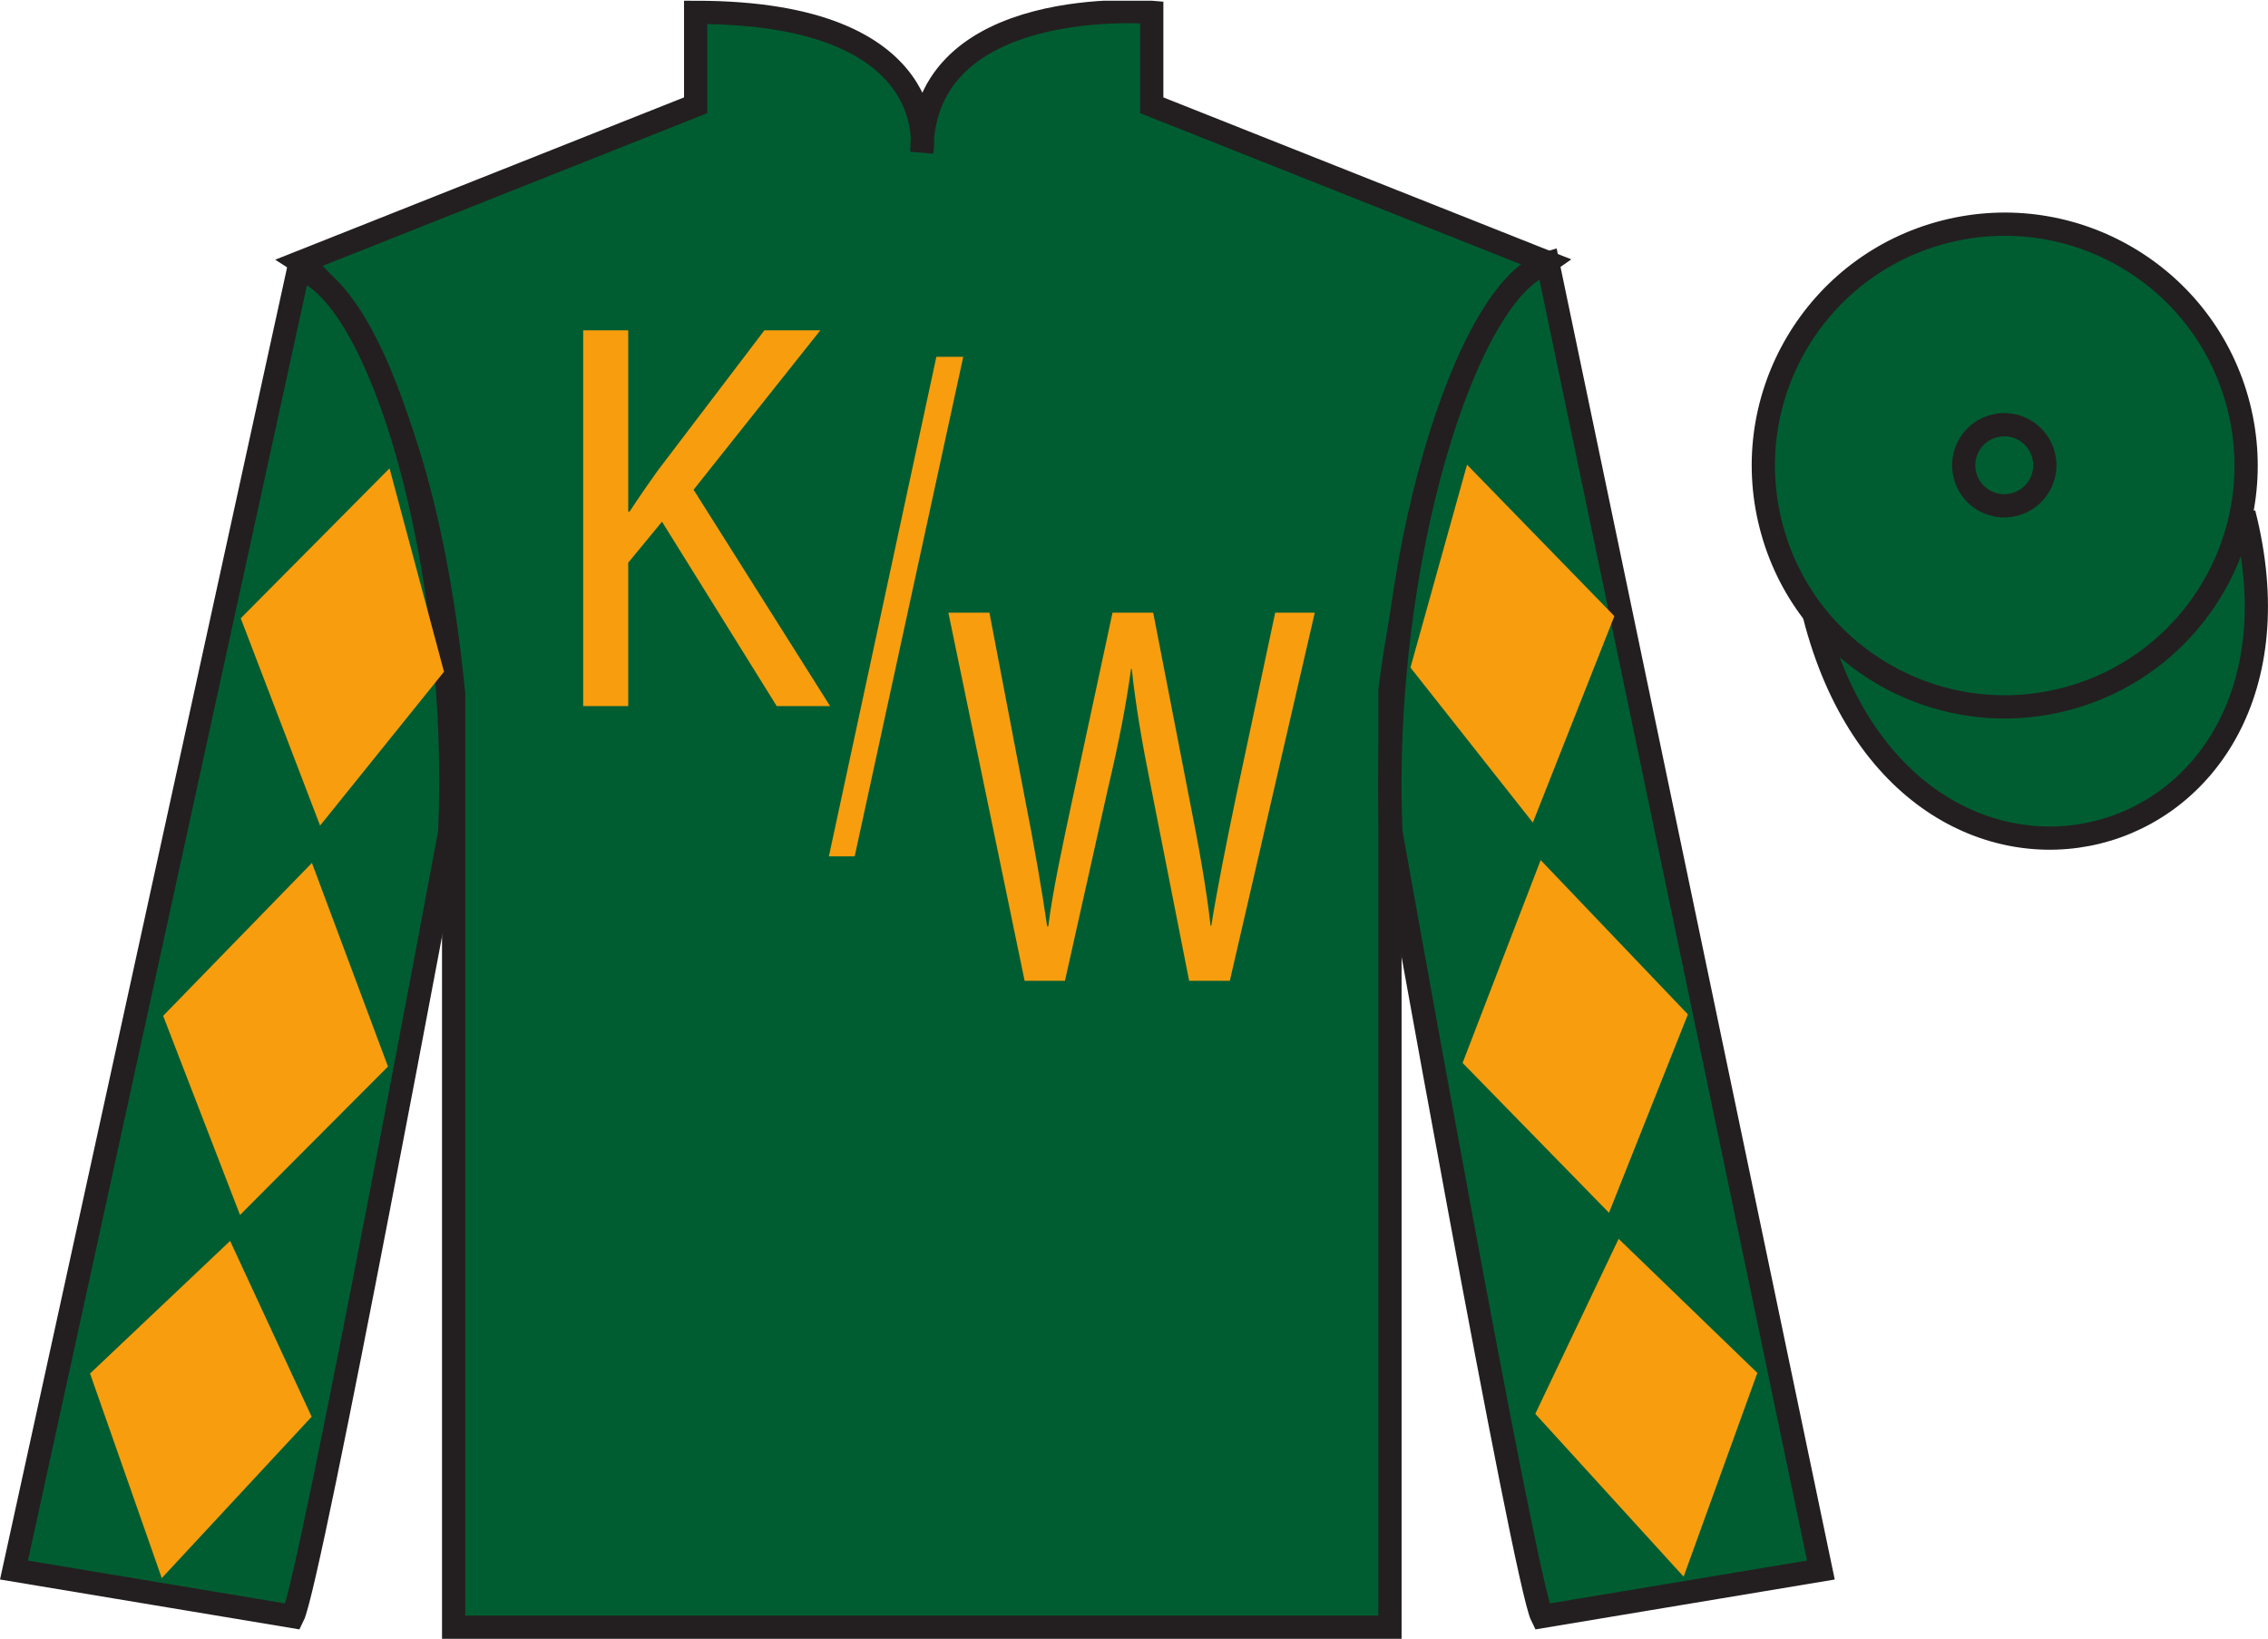
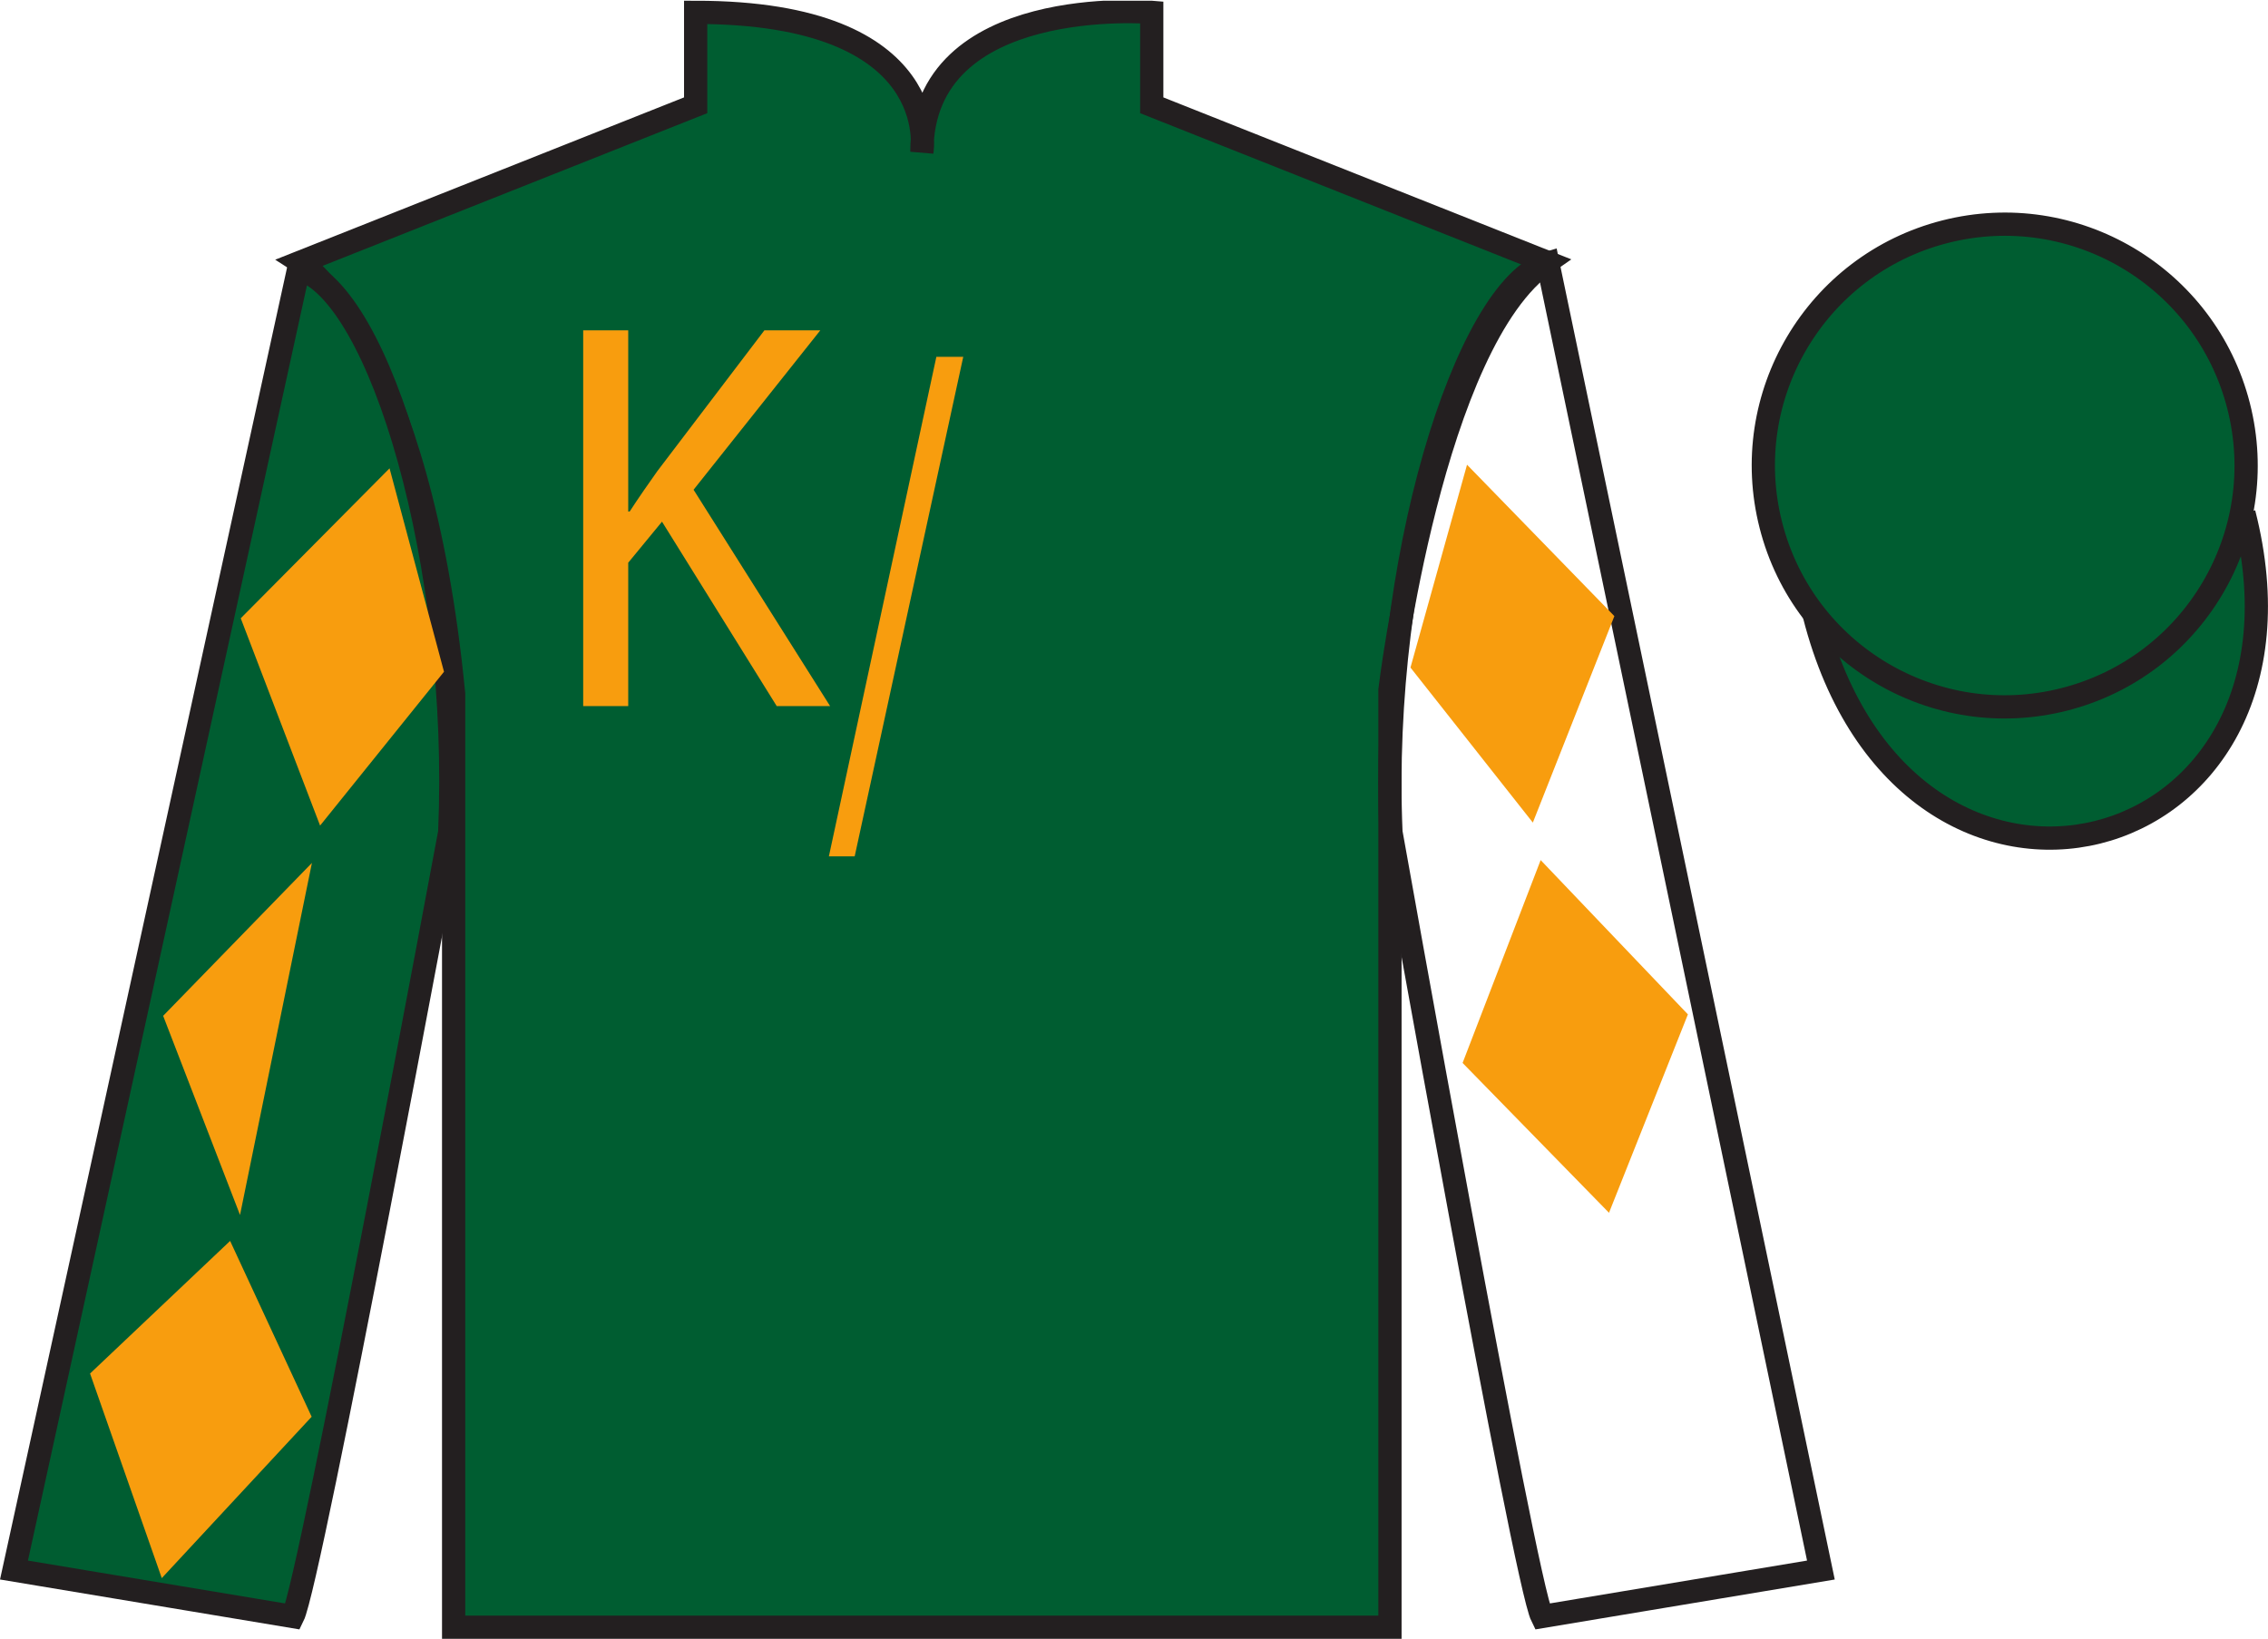
<svg xmlns="http://www.w3.org/2000/svg" xmlns:xlink="http://www.w3.org/1999/xlink" width="97.59pt" height="70.53pt" viewBox="0 0 97.59 70.53" version="1.1">
  <defs>
    <g>
      <symbol overflow="visible" id="glyph0-0">
        <path style="stroke:none;" d="M 0 0 L 11.172 0 L 11.172 -16.797 L 0 -16.797 L 0 0 Z M 5.578 -9.484 L 1.781 -15.594 L 9.391 -15.594 L 5.578 -9.484 Z M 6.25 -8.406 L 10.047 -14.516 L 10.047 -2.281 L 6.25 -8.406 Z M 1.781 -1.203 L 5.578 -7.312 L 9.391 -1.203 L 1.781 -1.203 Z M 1.109 -14.516 L 4.922 -8.406 L 1.109 -2.281 L 1.109 -14.516 Z M 1.109 -14.516 " />
      </symbol>
      <symbol overflow="visible" id="glyph0-1">
        <path style="stroke:none;" d="M 1.703 0 L 3.641 0 L 3.641 -6.172 L 5.094 -7.938 L 10.031 0 L 12.328 0 L 6.453 -9.312 L 11.906 -16.172 L 9.5 -16.172 L 4.891 -10.109 C 4.516 -9.578 4.109 -9 3.703 -8.375 L 3.641 -8.375 L 3.641 -16.172 L 1.703 -16.172 L 1.703 0 Z M 1.703 0 " />
      </symbol>
      <symbol overflow="visible" id="glyph1-0">
        <path style="stroke:none;" d="M 0 0 L 8.328 0 L 8.328 -20.766 L 0 -20.766 L 0 0 Z M 4.156 -11.719 L 1.328 -19.281 L 7 -19.281 L 4.156 -11.719 Z M 4.656 -10.375 L 7.5 -17.938 L 7.5 -2.812 L 4.656 -10.375 Z M 1.328 -1.484 L 4.156 -9.047 L 7 -1.484 L 1.328 -1.484 Z M 0.828 -17.938 L 3.672 -10.375 L 0.828 -2.812 L 0.828 -17.938 Z M 0.828 -17.938 " />
      </symbol>
      <symbol overflow="visible" id="glyph1-1">
        <path style="stroke:none;" d="M 1.094 1.156 L 5.766 -20.344 L 4.609 -20.344 L -0.016 1.156 L 1.094 1.156 Z M 1.094 1.156 " />
      </symbol>
      <symbol overflow="visible" id="glyph2-0">
        <path style="stroke:none;" d="M 0 0 L 9.578 0 L 9.578 -16.453 L 0 -16.453 L 0 0 Z M 4.781 -9.281 L 1.531 -15.281 L 8.047 -15.281 L 4.781 -9.281 Z M 5.359 -8.219 L 8.609 -14.219 L 8.609 -2.234 L 5.359 -8.219 Z M 1.531 -1.172 L 4.781 -7.172 L 8.047 -1.172 L 1.531 -1.172 Z M 0.953 -14.219 L 4.219 -8.219 L 0.953 -2.234 L 0.953 -14.219 Z M 0.953 -14.219 " />
      </symbol>
      <symbol overflow="visible" id="glyph2-1">
-         <path style="stroke:none;" d="M 5.297 0 L 7.141 -8.25 C 7.625 -10.297 7.922 -11.844 8.141 -13.422 L 8.172 -13.422 C 8.344 -11.828 8.609 -10.266 9.016 -8.25 L 10.641 0 L 12.391 0 L 16.047 -15.844 L 14.344 -15.844 L 12.641 -7.844 C 12.234 -5.875 11.875 -4.109 11.594 -2.375 L 11.562 -2.375 C 11.375 -4.047 11.031 -5.922 10.656 -7.797 L 9.094 -15.844 L 7.344 -15.844 L 5.625 -7.844 C 5.188 -5.797 4.781 -3.922 4.578 -2.344 L 4.531 -2.344 C 4.312 -3.875 3.969 -5.844 3.578 -7.828 L 2.047 -15.844 L 0.281 -15.844 L 3.562 0 L 5.297 0 Z M 5.297 0 " />
-       </symbol>
+         </symbol>
    </g>
    <clipPath id="clip1">
      <path d="M 0 70.531 L 97.59 70.531 L 97.59 0.031 L 0 0.031 L 0 70.531 Z M 0 70.531 " />
    </clipPath>
  </defs>
  <g id="surface0">
    <g clip-path="url(#clip1)" clip-rule="nonzero">
      <path style=" stroke:none;fill-rule:nonzero;fill:rgb(0%,36.333%,19.509%);fill-opacity:1;" d="M 12.934 11.281 C 12.934 11.281 18.02 14.531 19.52 29.863 C 19.52 29.863 19.52 44.863 19.52 70.031 L 59.809 70.031 L 59.809 29.695 C 59.809 29.695 61.602 14.695 66.559 11.281 L 49.559 4.531 L 49.559 0.531 C 49.559 0.531 39.668 -0.305 39.668 6.531 C 39.668 6.531 40.684 0.531 29.934 0.531 L 29.934 4.531 L 12.934 11.281 " />
      <path style="fill:none;stroke-width:10;stroke-linecap:butt;stroke-linejoin:miter;stroke:rgb(13.73%,12.16%,12.549%);stroke-opacity:1;stroke-miterlimit:4;" d="M 129.336 592.487 C 129.336 592.487 180.195 559.987 195.195 406.667 C 195.195 406.667 195.195 256.667 195.195 4.987 L 598.086 4.987 L 598.086 408.347 C 598.086 408.347 616.016 558.347 665.586 592.487 L 495.586 659.987 L 495.586 699.987 C 495.586 699.987 396.68 708.347 396.68 639.987 C 396.68 639.987 406.836 699.987 299.336 699.987 L 299.336 659.987 L 129.336 592.487 Z M 129.336 592.487 " transform="matrix(0.1,0,0,-0.1,0,70.53)" />
      <path style=" stroke:none;fill-rule:nonzero;fill:rgb(0%,36.333%,19.509%);fill-opacity:1;" d="M 12.602 69.57 C 13.352 68.07 19.352 35.82 19.352 35.82 C 19.852 24.32 16.352 12.57 12.852 11.57 L 0.602 67.57 L 12.602 69.57 " />
      <path style="fill:none;stroke-width:10;stroke-linecap:butt;stroke-linejoin:miter;stroke:rgb(13.73%,12.16%,12.549%);stroke-opacity:1;stroke-miterlimit:4;" d="M 126.016 9.597 C 133.516 24.597 193.516 347.097 193.516 347.097 C 198.516 462.097 163.516 579.597 128.516 589.597 L 6.016 29.597 L 126.016 9.597 Z M 126.016 9.597 " transform="matrix(0.1,0,0,-0.1,0,70.53)" />
-       <path style=" stroke:none;fill-rule:nonzero;fill:rgb(0%,36.333%,19.509%);fill-opacity:1;" d="M 78.352 67.57 L 66.602 11.32 C 63.102 12.32 59.352 24.32 59.852 35.82 C 59.852 35.82 65.602 68.07 66.352 69.57 L 78.352 67.57 " />
      <path style="fill:none;stroke-width:10;stroke-linecap:butt;stroke-linejoin:miter;stroke:rgb(13.73%,12.16%,12.549%);stroke-opacity:1;stroke-miterlimit:4;" d="M 783.516 29.597 L 666.016 592.097 C 631.016 582.097 593.516 462.097 598.516 347.097 C 598.516 347.097 656.016 24.597 663.516 9.597 L 783.516 29.597 Z M 783.516 29.597 " transform="matrix(0.1,0,0,-0.1,0,70.53)" />
      <path style="fill-rule:nonzero;fill:rgb(0%,36.333%,19.509%);fill-opacity:1;stroke-width:10;stroke-linecap:butt;stroke-linejoin:miter;stroke:rgb(13.73%,12.16%,12.549%);stroke-opacity:1;stroke-miterlimit:4;" d="M 780.703 440.495 C 820.391 284.87 1004.336 332.448 965.547 484.441 " transform="matrix(0.1,0,0,-0.1,0,70.53)" />
      <path style=" stroke:none;fill-rule:nonzero;fill:rgb(97.855%,69.792%,23.972%);fill-opacity:1;" d="M 86.691 21.727 C 87.625 21.488 88.191 20.539 87.953 19.605 C 87.715 18.668 86.762 18.105 85.828 18.344 C 84.895 18.582 84.332 19.531 84.57 20.469 C 84.809 21.402 85.758 21.965 86.691 21.727 " />
      <path style="fill:none;stroke-width:10;stroke-linecap:butt;stroke-linejoin:miter;stroke:rgb(13.73%,12.16%,12.549%);stroke-opacity:1;stroke-miterlimit:4;" d="M 866.914 488.034 C 876.25 490.417 881.914 499.909 879.531 509.245 C 877.148 518.62 867.617 524.245 858.281 521.862 C 848.945 519.48 843.32 509.988 845.703 500.613 C 848.086 491.277 857.578 485.652 866.914 488.034 Z M 866.914 488.034 " transform="matrix(0.1,0,0,-0.1,0,70.53)" />
      <path style=" stroke:none;fill-rule:nonzero;fill:rgb(0%,36.333%,19.509%);fill-opacity:1;" d="M 88.828 30.098 C 94.387 28.68 97.742 23.023 96.324 17.469 C 94.906 11.91 89.25 8.555 83.691 9.973 C 78.137 11.391 74.781 17.047 76.199 22.602 C 77.613 28.16 83.27 31.516 88.828 30.098 " />
      <path style="fill:none;stroke-width:10;stroke-linecap:butt;stroke-linejoin:miter;stroke:rgb(13.73%,12.16%,12.549%);stroke-opacity:1;stroke-miterlimit:4;" d="M 888.281 404.323 C 943.867 418.503 977.422 475.066 963.242 530.612 C 949.062 586.198 892.5 619.753 836.914 605.573 C 781.367 591.394 747.812 534.831 761.992 479.284 C 776.133 423.698 832.695 390.144 888.281 404.323 Z M 888.281 404.323 " transform="matrix(0.1,0,0,-0.1,0,70.53)" />
      <path style=" stroke:none;fill-rule:nonzero;fill:rgb(0%,36.333%,19.509%);fill-opacity:1;" d="M 86.672 21.715 C 87.605 21.477 88.172 20.527 87.934 19.594 C 87.695 18.66 86.742 18.094 85.809 18.332 C 84.875 18.57 84.312 19.523 84.551 20.457 C 84.789 21.391 85.738 21.953 86.672 21.715 " />
-       <path style="fill:none;stroke-width:10;stroke-linecap:butt;stroke-linejoin:miter;stroke:rgb(13.73%,12.16%,12.549%);stroke-opacity:1;stroke-miterlimit:4;" d="M 866.719 488.152 C 876.055 490.534 881.719 500.027 879.336 509.363 C 876.953 518.698 867.422 524.362 858.086 521.98 C 848.75 519.597 843.125 510.066 845.508 500.73 C 847.891 491.394 857.383 485.769 866.719 488.152 Z M 866.719 488.152 " transform="matrix(0.1,0,0,-0.1,0,70.53)" />
      <g style="fill:rgb(97.177%,61.341%,5.646%);fill-opacity:1;">
        <use xlink:href="#glyph0-1" x="23.391" y="30.389" />
      </g>
      <g style="fill:rgb(97.177%,61.341%,5.646%);fill-opacity:1;">
        <use xlink:href="#glyph1-1" x="35.682" y="35.7" />
      </g>
      <g style="fill:rgb(97.177%,61.341%,5.646%);fill-opacity:1;">
        <use xlink:href="#glyph2-1" x="40.527" y="42.212" />
      </g>
      <path style=" stroke:none;fill-rule:nonzero;fill:rgb(97.177%,61.341%,5.646%);fill-opacity:1;" d="M 10.359 26.609 L 16.762 20.156 L 19.105 28.91 L 13.773 35.531 L 10.359 26.609 " />
-       <path style=" stroke:none;fill-rule:nonzero;fill:rgb(97.177%,61.341%,5.646%);fill-opacity:1;" d="M 13.422 37.137 L 7.02 43.719 L 10.328 52.289 L 16.695 45.902 L 13.422 37.137 " />
+       <path style=" stroke:none;fill-rule:nonzero;fill:rgb(97.177%,61.341%,5.646%);fill-opacity:1;" d="M 13.422 37.137 L 7.02 43.719 L 10.328 52.289 L 13.422 37.137 " />
      <path style=" stroke:none;fill-rule:nonzero;fill:rgb(97.177%,61.341%,5.646%);fill-opacity:1;" d="M 9.902 53.406 L 3.875 59.113 L 6.961 67.918 L 13.41 60.973 L 9.902 53.406 " />
      <path style=" stroke:none;fill-rule:nonzero;fill:rgb(97.177%,61.341%,5.646%);fill-opacity:1;" d="M 69.465 26.516 L 63.125 20 L 60.691 28.73 L 65.957 35.402 L 69.465 26.516 " />
      <path style=" stroke:none;fill-rule:nonzero;fill:rgb(97.177%,61.341%,5.646%);fill-opacity:1;" d="M 66.293 37.016 L 72.629 43.656 L 69.234 52.195 L 62.934 45.746 L 66.293 37.016 " />
-       <path style=" stroke:none;fill-rule:nonzero;fill:rgb(97.177%,61.341%,5.646%);fill-opacity:1;" d="M 69.648 53.316 L 75.617 59.086 L 72.445 67.855 L 66.062 60.848 L 69.648 53.316 " />
    </g>
  </g>
</svg>